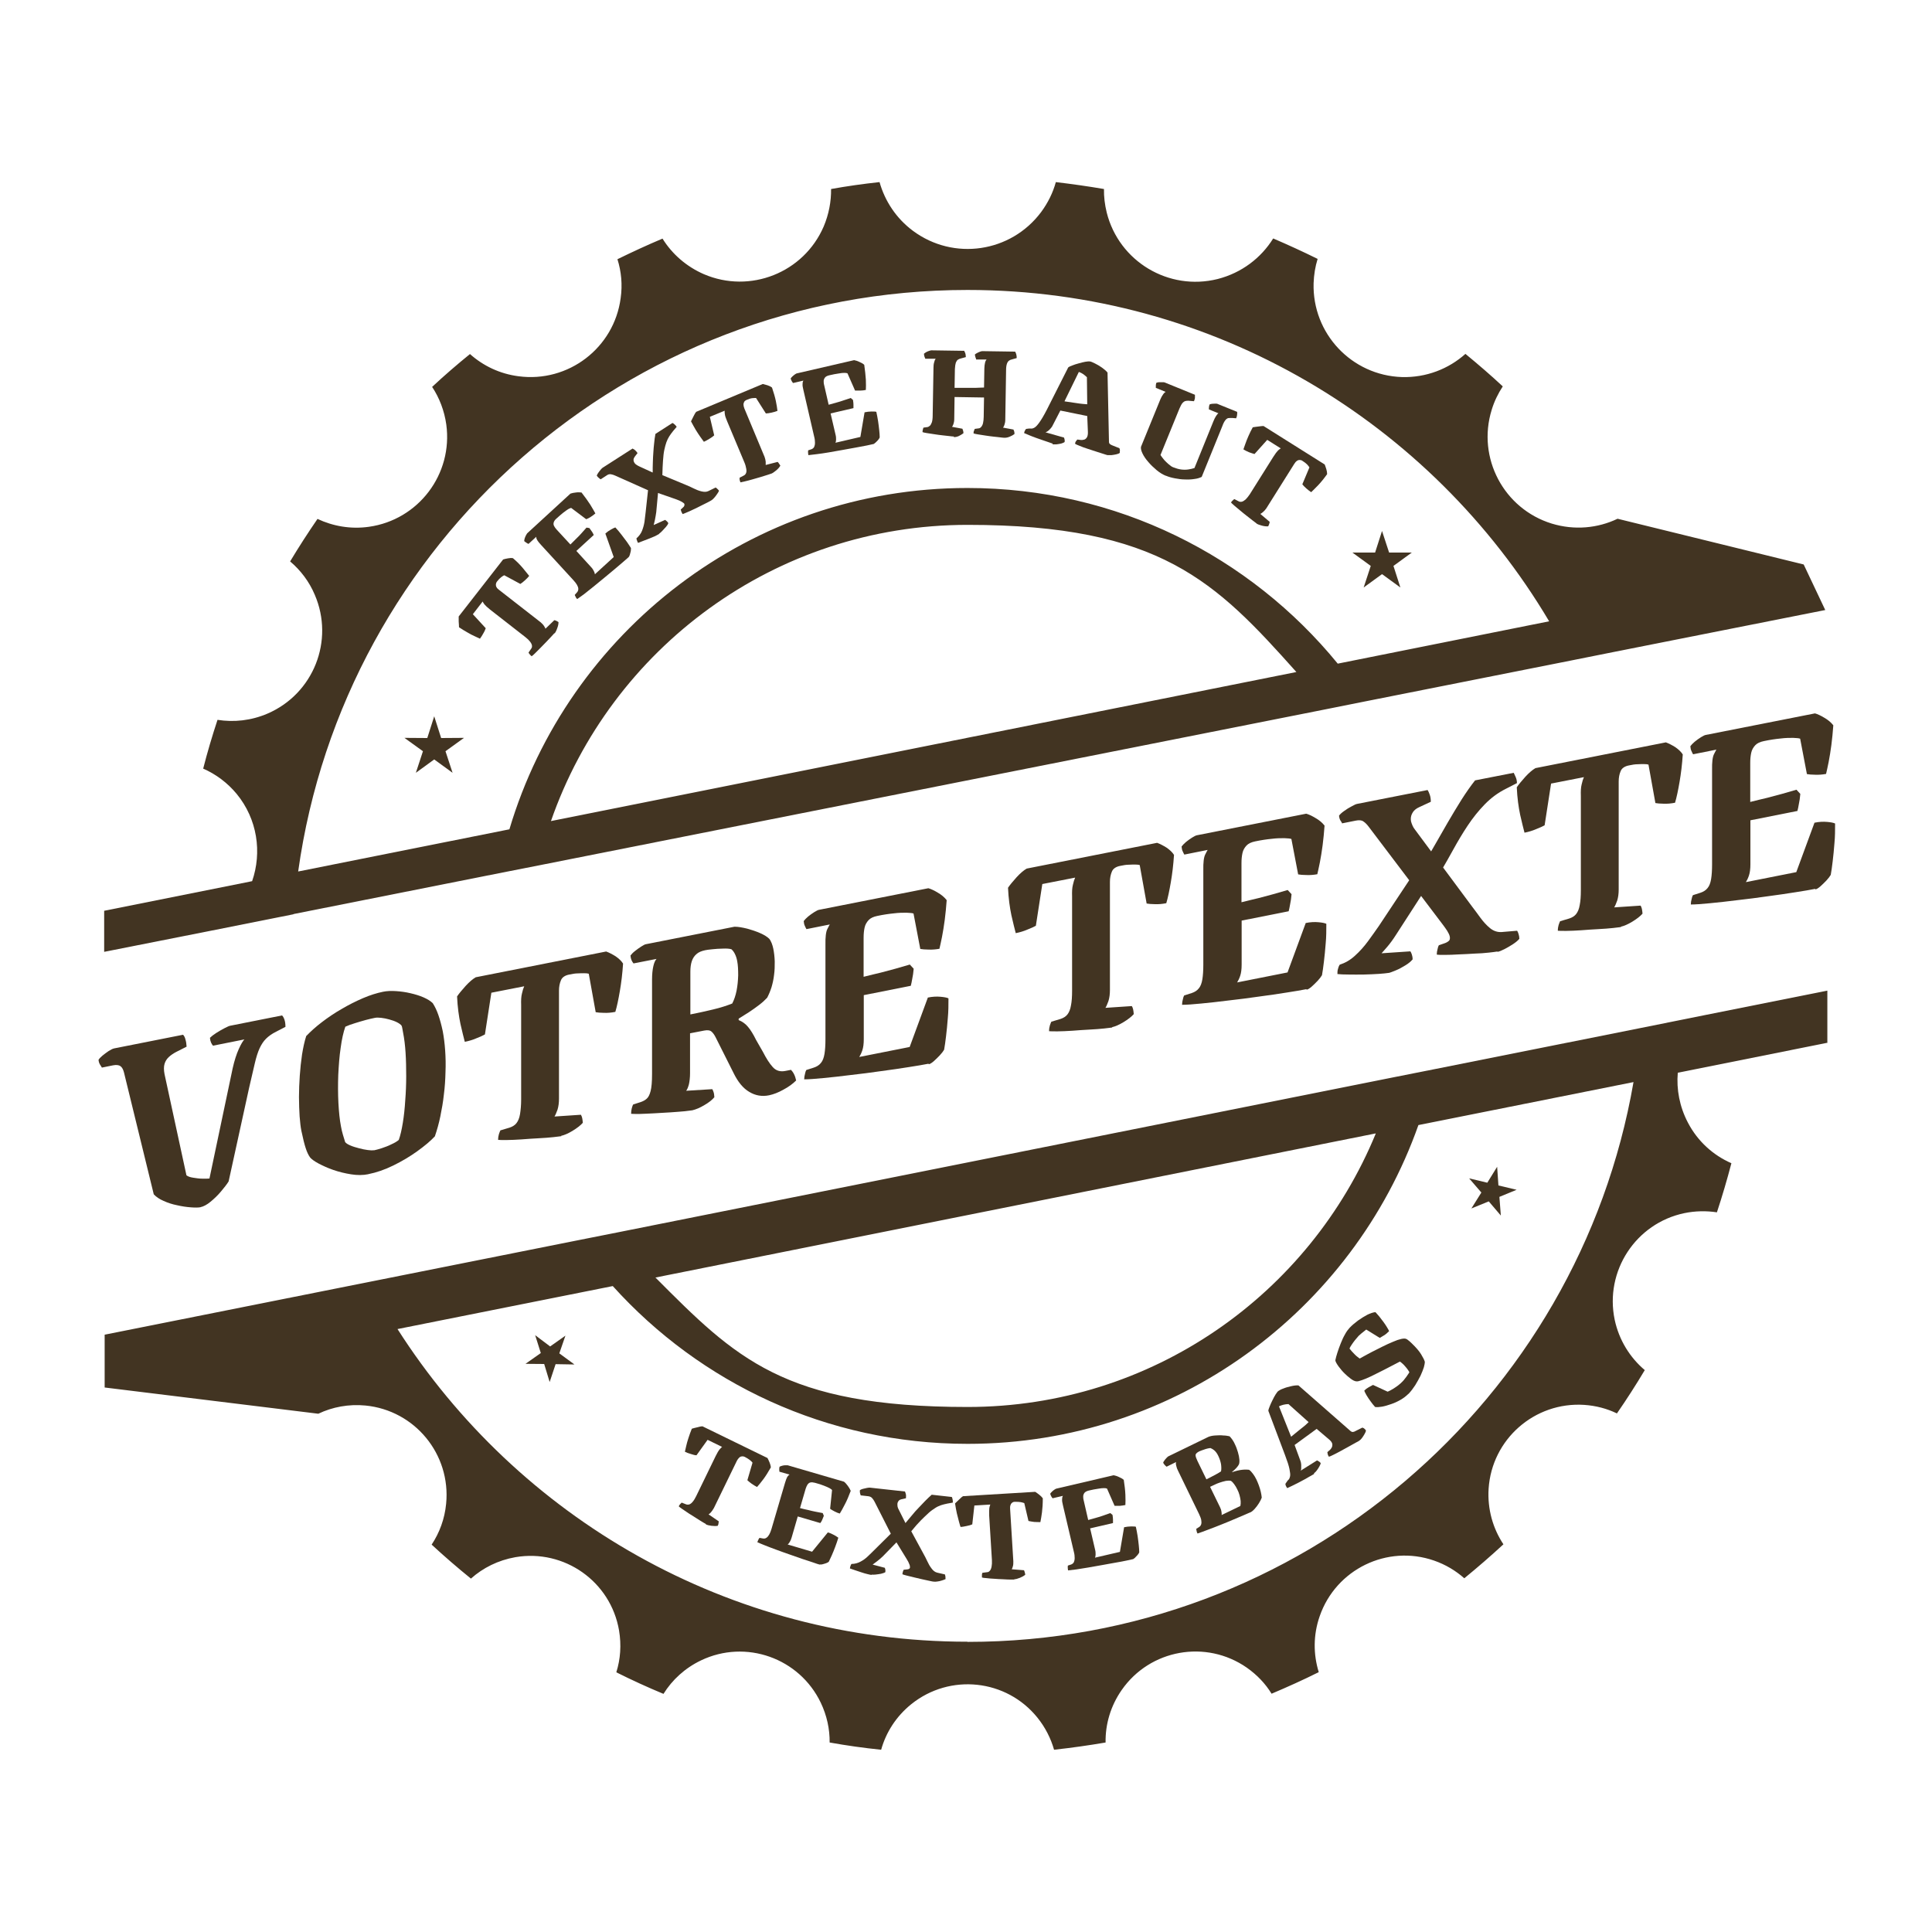
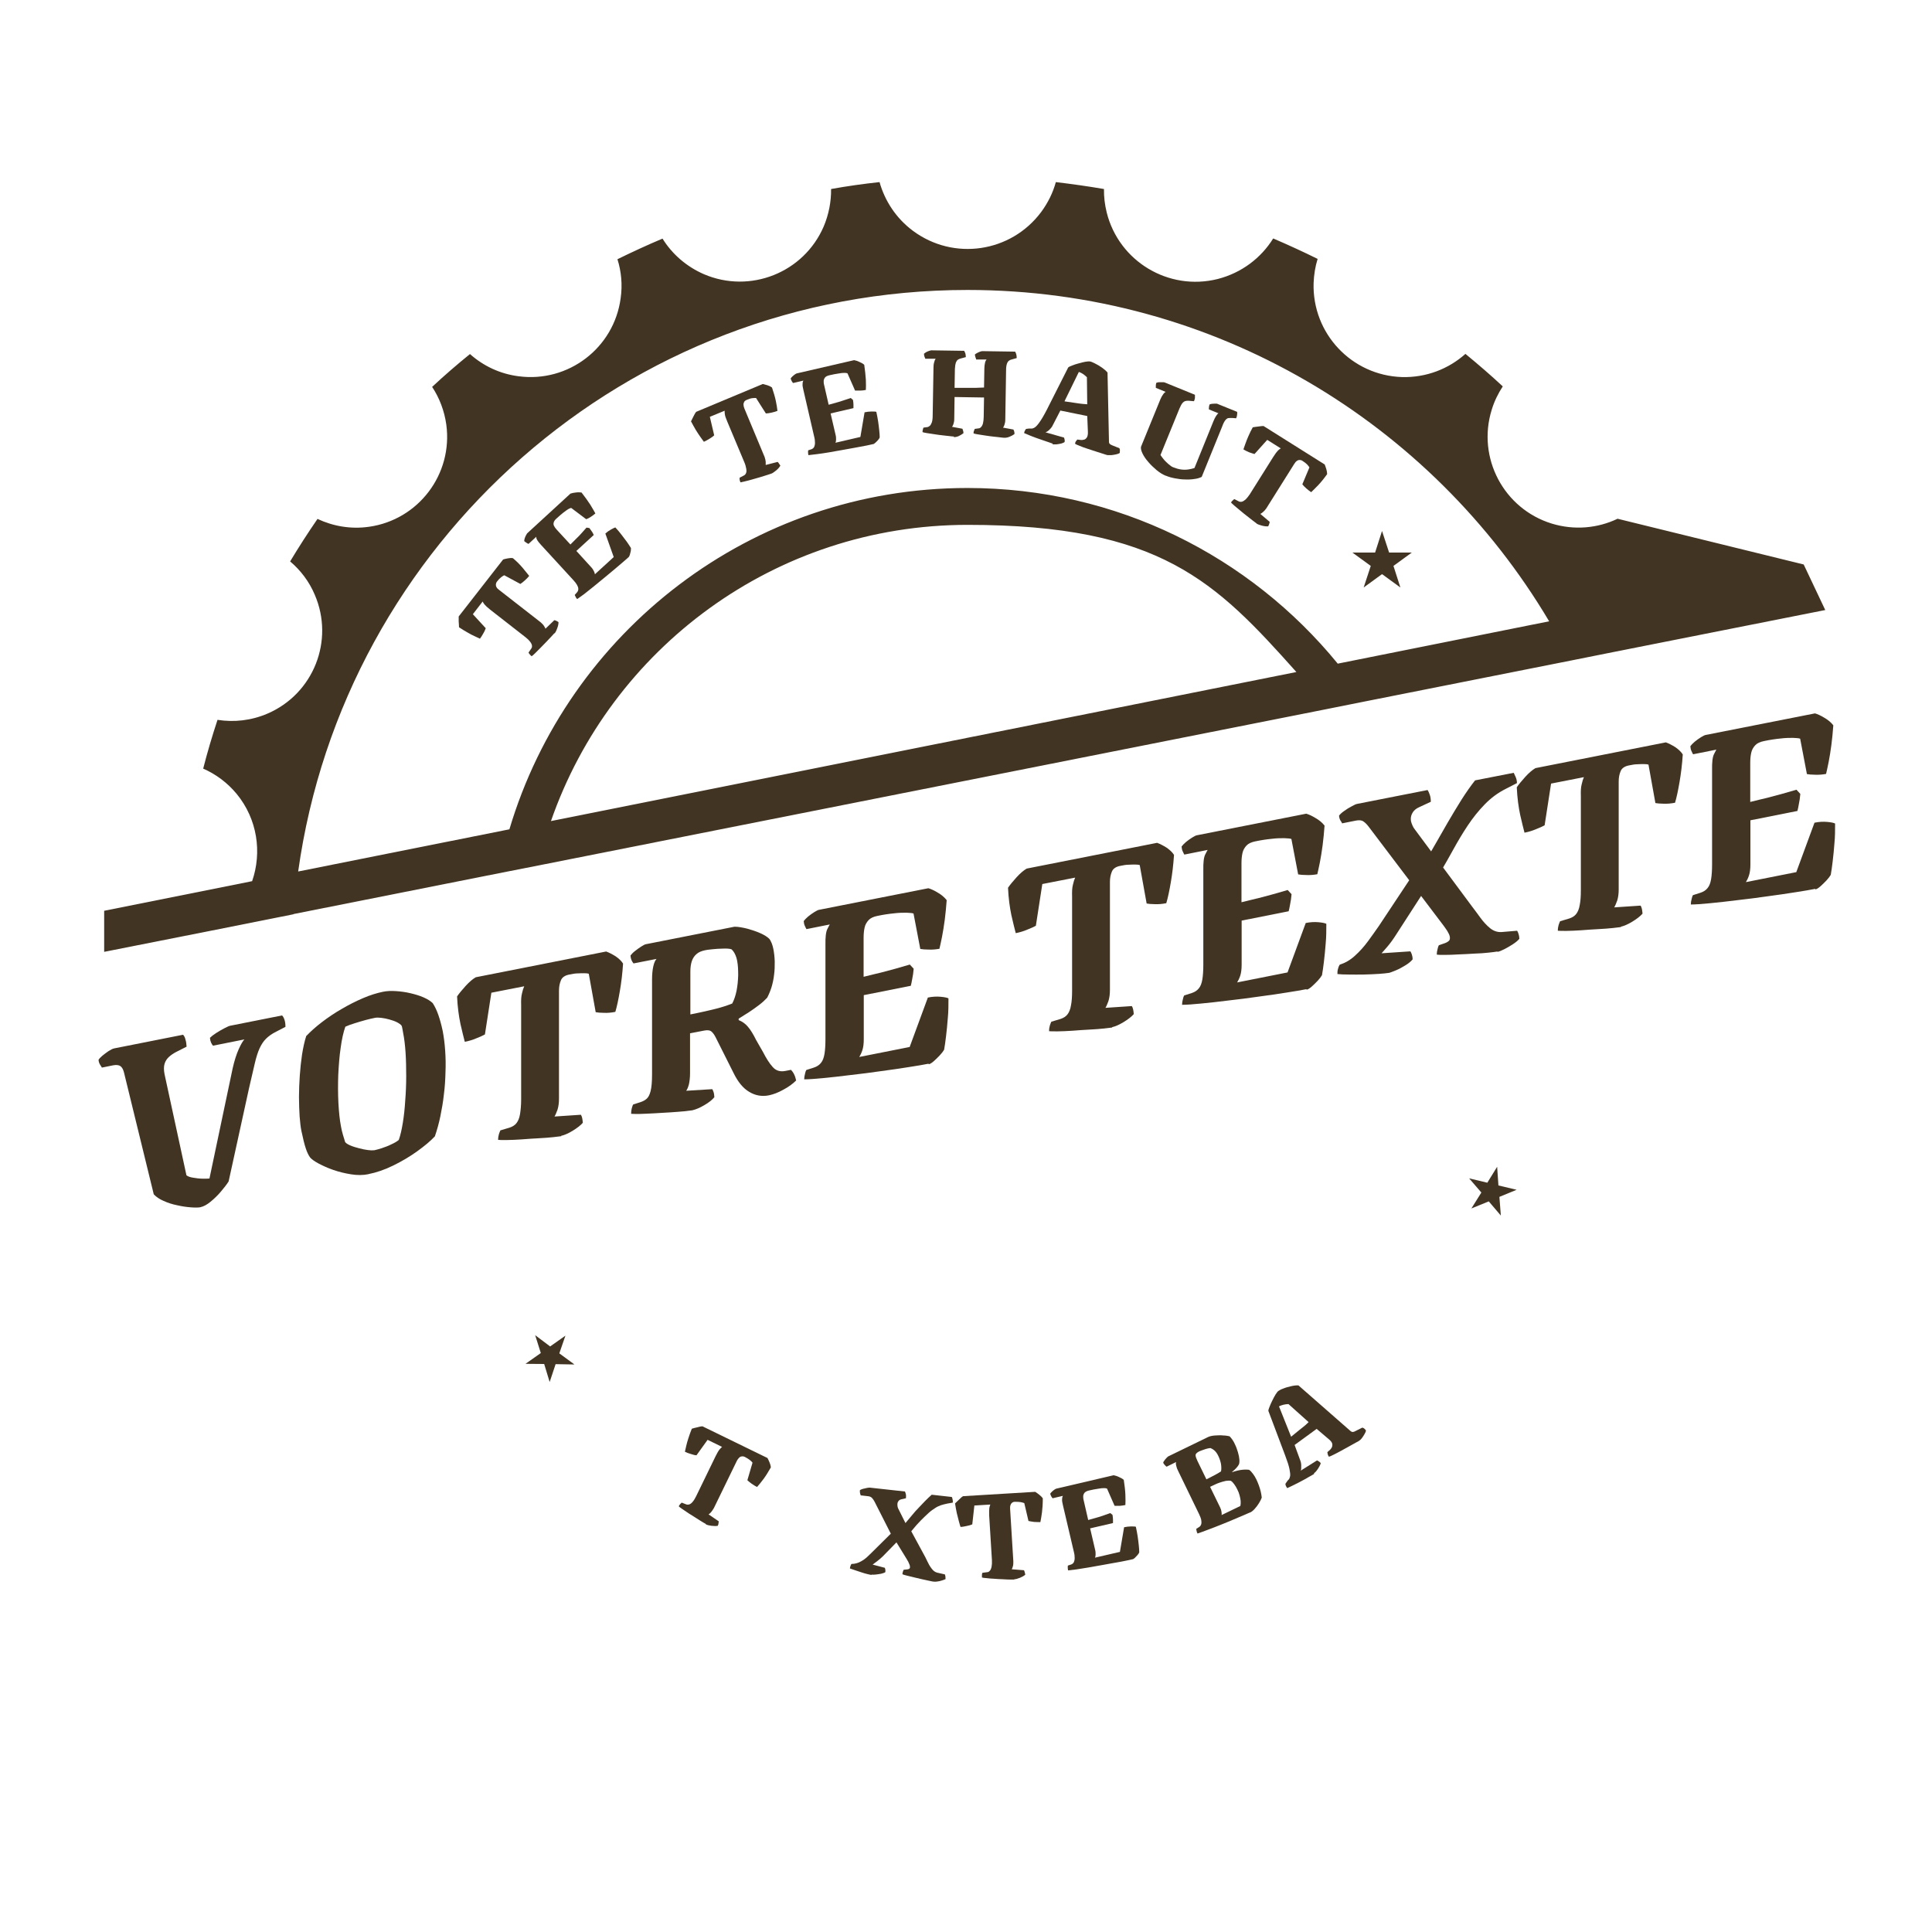
<svg xmlns="http://www.w3.org/2000/svg" viewBox="0 0 1200 1200" version="1.1">
  <defs>
    <style>
      .color {
        fill: #423422;
      }
    </style>
  </defs>
  <g class="color">
    <g id="Calque_1">
      <g>
-         <path d="M1135,648v-32.7l-75.1,15-40.8,8.2-128.2,25.6-24.7,4.9-483.3,96.6-24.7,4.9-128.3,25.6-30.1,6-134.8,26.9v32.8l132.7,16.3s0,0,0,0c8.8-4.2,18.9-6.1,29.3-5.1,30.7,3,53.1,30.3,50.1,61-.9,9.4-4.1,18-9,25.4,7.9,7.3,16,14.3,24.4,21.1,7.5-6.7,16.9-11.4,27.6-13.3,30.4-5.2,59.2,15.1,64.4,45.5,1.5,9,.9,17.8-1.7,26,9.6,4.8,19.4,9.3,29.3,13.4,5.4-8.7,13.3-16,23.3-20.8,27.8-13.3,61.1-1.5,74.4,26.3,3.8,8,5.6,16.4,5.5,24.7,10.6,1.9,21.2,3.4,32,4.5,3-10.8,9.3-20.7,18.7-28.3,24-19.3,59.1-15.6,78.4,8.4,4.9,6.1,8.3,12.9,10.3,19.9,10.8-1.2,21.5-2.7,32-4.5-.2-11.3,3.1-22.7,10-32.6,17.6-25.3,52.4-31.5,77.7-13.9,6.4,4.5,11.6,10,15.4,16.2,9.9-4.2,19.7-8.6,29.3-13.4-3.4-11-3.5-23.1.6-34.8,10.1-29.1,41.9-44.6,71-34.5,7.2,2.5,13.5,6.3,18.8,11,8.3-6.8,16.4-13.8,24.3-21.1-6.5-9.8-10-21.8-9.2-34.5,2-30.8,28.6-54.1,59.4-52.1,7.3.5,14.1,2.3,20.3,5.3,6.1-8.8,11.8-17.7,17.3-26.9-9.2-7.8-16-18.6-18.7-31.3-6.3-30.2,13.1-59.9,43.3-66.2,6.8-1.4,13.7-1.5,20.2-.5,3.3-10,6.3-20.2,9-30.5-11.2-4.9-20.9-13.5-27-25.2-5.2-9.9-7.2-20.7-6.3-31l92.8-18.6ZM854.5,704.1c-41,99.7-139,169.8-253.5,169.8s-144.3-30.7-193.9-80.4l447.3-89.5ZM601,1019.7c-148.8,0-279.5-77.4-354.1-194.2l133.7-26.7c54.3,60.2,132.9,98,220.4,98,129.3,0,239.2-82.7,280-198l133.6-26.7c-34.2,197.5-206.4,347.7-413.6,347.7Z" />
        <path d="M182.5,567.7l127.3-25.3,24.4-4.8,489.5-97.1,24.5-4.9,127.4-25.3,27.5-5.5,130.6-25.9-13.4-28.3-115.6-28.4h0s0,0,0,0c-12.3,5.9-26.8,7.3-40.9,3-29.8-9.2-46.5-40.8-37.3-70.6,1.6-5.3,4-10.2,6.9-14.6-7.5-7-15.3-13.7-23.2-20.2-10.4,9.3-24.3,14.8-39.4,14.4-31.3-1-55.8-27.1-54.9-58.3.2-5.3,1-10.3,2.5-15.1-9.1-4.5-18.3-8.7-27.6-12.7-7.5,12.1-19.6,21.4-34.5,25.2-30.4,7.6-61.3-10.9-68.9-41.3-1.2-4.9-1.8-9.8-1.7-14.6-9.9-1.7-19.9-3.1-29.9-4.3h0c-1.8,6.6-4.9,12.9-9.2,18.7-18.8,25.1-54.3,30.3-79.5,11.6-10.5-7.8-17.5-18.6-20.8-30.3-10.1,1.1-20.2,2.5-30.1,4.3.1,7.8-1.4,15.7-4.6,23.3-12.4,28.7-45.7,41.9-74.4,29.6-11-4.8-19.8-12.6-25.7-22.1-9.5,4-18.8,8.3-28,12.8,2.4,7.6,3.2,15.8,2,24.2-4.1,30.9-32.5,52.6-63.4,48.5-11.7-1.5-22-6.5-30.2-13.8-8,6.5-15.9,13.3-23.5,20.4,4.5,6.8,7.6,14.8,8.8,23.4,4.2,30.8-17.3,59.2-48.1,63.5-11.3,1.6-22.3-.4-31.9-4.9-5.9,8.6-11.6,17.4-17,26.4,6.4,5.4,11.8,12.4,15.3,20.7,12.3,28.5-.8,61.5-29.3,73.8-10.2,4.4-20.9,5.5-31.1,3.9-3.3,10-6.3,20.1-8.9,30.3,7.8,3.4,15,8.7,20.8,15.7,12.9,15.7,15.8,36.3,9.6,54.2l-91.9,18.4v25.5l65.2-12.9,52.2-10.4ZM342.2,510c37.2-107.1,139-184,258.8-184s154.1,35.3,204.2,91.4l-463.1,92.6ZM601,180.1c153.7,0,288.1,82.6,361.2,205.8l-131.3,26.3c-54.4-66.6-137.2-109.1-230-109.1h0c-134.5,0-248,89.4-284.5,212l-131.2,26.2c28.5-204.1,203.8-361.2,415.7-361.2Z" />
-         <polygon points="274 458.4 269.7 444.9 265.4 458.4 251.2 458.3 262.7 466.6 258.3 480 269.7 471.7 281.1 480 276.7 466.6 288.2 458.3 274 458.4" />
        <polygon points="847 364.9 858.4 356.6 869.8 364.9 865.5 351.5 876.9 343.2 862.8 343.2 858.4 329.8 854.1 343.2 840 343.2 851.4 351.5 847 364.9" />
        <polygon points="913.9 750.6 924.7 746.2 932.2 755 931.3 743.4 942 739 930.7 736.3 929.9 724.7 923.8 734.6 912.5 731.9 920.1 740.7 913.9 750.6" />
        <polygon points="351.2 829.6 341.7 836.3 332.4 829.3 335.9 840.4 326.4 847.1 338 847.2 341.4 858.4 345.1 847.3 356.8 847.5 347.4 840.6 351.2 829.6" />
      </g>
      <g>
        <path d="M124.7,749.8c-1.5.3-3.6.3-6.2.1-2.7-.2-5.5-.6-8.5-1.3-3-.6-5.8-1.5-8.4-2.7-2.6-1.1-4.6-2.5-6.1-4.1l-18.5-75.7c-.5-1.9-1.2-3.2-2.2-3.9-1-.7-2.5-.9-4.6-.5l-6.9,1.4c-.3-.5-.7-1.1-1.2-1.9-.5-.8-.8-1.8-.9-2.9.4-.7,1.2-1.6,2.4-2.6,1.2-1,2.6-2,3.9-2.9,1.4-.9,2.5-1.4,3.3-1.6l42.9-8.5c.7.7,1.2,1.7,1.5,3,.4,1.3.6,2.7.7,4.4l-6.5,3.3c-1.7.9-3.2,1.9-4.5,3.1-1.3,1.2-2.2,2.6-2.7,4.3-.5,1.7-.5,3.8,0,6.4l13.6,62.8c.9.7,2.2,1.2,4.2,1.5,1.9.3,3.9.6,5.9.6,2,0,3.4,0,4.2-.1l14.4-68.4c1.1-4.9,2.4-8.9,3.8-12,1.4-3.1,2.6-5.1,3.5-6l-19.5,3.9c-.4-.4-.8-1.1-1.2-1.9-.4-.9-.6-1.8-.7-3,.9-.9,2.2-1.9,3.9-3,1.7-1.1,3.5-2.1,5.2-3,1.7-.9,2.9-1.4,3.5-1.5l32.2-6.4c.6.6,1.1,1.5,1.5,2.7.4,1.2.6,2.7.6,4.4l-5.8,3c-2.6,1.3-4.7,2.8-6.3,4.4-1.6,1.6-2.9,3.6-4,6-1.1,2.4-2.1,5.6-3,9.5-.9,3.9-2.1,8.9-3.5,15.1l-12.7,58c-1.1,1.8-2.7,3.8-4.7,6.2-2,2.4-4.2,4.5-6.5,6.4-2.3,1.9-4.4,3-6.3,3.4Z" />
        <path d="M228.9,729.3c-3.4.7-7,.7-10.8.1s-7.5-1.5-11-2.7c-3.5-1.2-6.5-2.6-9.2-4-2.6-1.4-4.4-2.7-5.3-3.8-1-1.4-1.9-3.2-2.7-5.7-.8-2.4-1.7-6-2.7-10.8-.5-2.4-.8-5.4-1.1-9-.2-3.6-.4-7.6-.4-12,0-4.4.2-8.8.5-13.3.3-4.5.8-8.9,1.4-13.1.7-4.3,1.5-8.1,2.6-11.5,2.7-2.8,5.9-5.7,9.7-8.6,3.8-2.9,7.9-5.7,12.3-8.2,4.4-2.6,8.8-4.8,13.2-6.7,4.4-1.9,8.6-3.2,12.5-4,2.4-.5,5.1-.6,8.1-.4s6,.6,8.9,1.3c3,.7,5.7,1.5,8.2,2.6,2.5,1.1,4.4,2.3,5.7,3.6,1.3,2,2.5,4.5,3.5,7.4,1,2.9,1.9,6.2,2.7,10,.7,3.7,1.2,7.7,1.5,12,.3,4.3.4,8.8.2,13.4-.1,4.6-.4,9.3-1,13.9-.5,4.7-1.3,9.2-2.2,13.6-.9,4.4-2.1,8.6-3.4,12.4-2.7,2.9-6.4,6-11,9.3-4.6,3.3-9.5,6.2-14.8,8.8-5.3,2.6-10.5,4.4-15.6,5.4ZM232.2,714.5c1.2-.2,2.8-.7,4.8-1.3,2-.7,4.1-1.4,6-2.4,2-.9,3.6-1.8,4.7-2.8,1-2.8,1.8-6.3,2.5-10.6.7-4.3,1.2-8.9,1.5-13.9.4-5,.6-10,.6-15.1,0-5.1-.1-10-.4-14.6-.3-4.6-.8-8.7-1.5-12.2-.2-1.1-.4-2-.5-2.8-.1-.7-.3-1.4-.5-1.8-.6-.7-1.5-1.4-2.9-2.1-1.4-.7-2.9-1.2-4.7-1.7-1.7-.5-3.4-.8-5-1-1.6-.2-2.9-.2-3.9,0-1.5.3-3.4.7-5.6,1.3-2.3.6-4.5,1.3-6.8,2-2.3.7-4.3,1.4-6,2.2-1.2,3.4-2.2,7.8-2.9,13.1-.8,5.3-1.2,11-1.5,16.9-.2,6-.2,11.8.1,17.4.3,5.6.8,10.5,1.6,14.6.3,1.7.7,3.4,1.2,5.1.5,1.7,1,3.2,1.4,4.6.6.7,1.6,1.4,3.3,2.1,1.6.7,3.4,1.2,5.3,1.7,1.9.5,3.7.9,5.4,1.1,1.7.2,2.9.3,3.6.1Z" />
        <path d="M348.7,705.7c-.7.1-2.4.3-5,.6-2.6.3-5.7.5-9.2.7-3.5.2-7,.4-10.5.7-3.5.2-6.6.4-9.3.4-2.7,0-4.4,0-5.3-.1,0-1.5.2-2.6.5-3.6.3-.9.6-1.7.9-2.3l5.7-1.7c1.8-.6,3.3-1.5,4.3-2.8,1-1.3,1.8-3.1,2.2-5.6s.7-5.5.7-9.2v-58.5c-.1-2.9,0-5.3.5-7.2.4-1.9.9-3.4,1.4-4.5l-20.4,4-4,25.9c-1.2.7-3,1.5-5.3,2.4-2.3,1-4.7,1.7-7.2,2.2-.7-2.6-1.6-6.3-2.7-11.1-1-4.8-1.8-10.4-2.1-17.1,1.2-1.8,3-3.9,5.3-6.5,2.3-2.5,4.4-4.3,6.3-5.4l81-16c1.9.7,3.8,1.7,5.9,3,2,1.4,3.6,2.9,4.6,4.5-.4,6.2-1.1,11.9-2,17.1-.9,5.2-1.8,9.6-2.8,12.9-2.5.5-4.8.7-7.1.6-2.2,0-3.9-.2-5.1-.4l-4.3-23.9c-.7-.2-1.6-.3-2.8-.3-1.2,0-2.6,0-4.1.1-1.5,0-3.2.3-5.1.7-2.8.5-4.6,1.8-5.3,3.6-.8,1.9-1.2,4-1.2,6.4v67.1c0,2.6-.3,4.8-.9,6.8-.7,1.9-1.3,3.4-1.9,4.3l16.4-1.1c.3.5.6,1.1.8,2,.2.9.3,1.9.4,3-1.4,1.6-3.6,3.3-6.4,5-2.8,1.7-5.2,2.7-7.1,3.1Z" />
        <path d="M430.2,689.6c-.7.1-2.3.3-4.8.6-2.5.2-5.5.5-8.9.7s-6.8.4-10.2.6c-3.4.2-6.4.3-9.1.4-2.6,0-4.4,0-5.2-.1,0-1.1.1-2.3.4-3.4.3-1.1.6-2,.9-2.4l4.7-1.5c1.4-.5,2.6-1.1,3.6-2,1.1-.9,1.9-2.5,2.5-4.8.6-2.3.9-5.9.9-10.6v-58.7c0-3.3.3-6.1.8-8.3.5-2.2,1.2-3.7,2-4.5l-14.3,2.8c-.4-.4-.8-1.1-1.2-1.9-.4-.9-.6-1.8-.7-3,.6-.8,1.5-1.8,2.8-2.8,1.3-1,2.6-2,3.9-2.8,1.3-.8,2.2-1.3,2.7-1.4l55.2-10.9c2.4,0,5,.5,7.9,1.2,2.9.8,5.6,1.7,8.1,2.8,2.5,1.1,4.4,2.3,5.6,3.5.6.7,1,1.6,1.5,2.7.4,1.1.8,2.3,1,3.4.5,2.5.8,5.1.9,7.9,0,2.8,0,5.5-.4,8.3-.3,2.8-.9,5.4-1.6,7.8-.8,2.5-1.7,4.6-2.7,6.5-1.3,1.4-2.9,2.9-5,4.5-2.1,1.6-4.2,3.1-6.5,4.6-2.3,1.5-4.4,2.8-6.2,3.9v.9c2.3.9,4.2,2.3,5.8,4.2,1.6,1.9,3.3,4.6,5,8.1l4.3,7.5c2,3.9,4,7.1,6,9.3,2,2.3,4.6,3.1,7.8,2.5l3.6-.7c.6.6,1.3,1.5,1.9,2.7.6,1.2,1,2.5,1.3,3.9-2.1,2.1-4.7,4-7.9,5.7-3.2,1.8-6.1,2.9-8.9,3.5-4.4.9-8.5.2-12.3-2.1-3.8-2.2-7.1-6.2-9.9-12l-11-21.9c-.7-1.4-1.5-2.6-2.5-3.5-1-.9-2.5-1.1-4.6-.7l-8.8,1.7v24.7c0,2.9-.3,5.2-.7,7-.5,1.8-1,3.1-1.7,4l16.2-1c.3.5.6,1.1.8,1.8.3.8.4,1.8.5,3.2-1.3,1.6-3.4,3.3-6.2,4.9-2.8,1.7-5.3,2.7-7.4,3.2ZM428.7,630.1c4.8-.9,9.5-2,14.2-3.1,4.7-1.1,8.6-2.4,11.9-3.7,1.2-2.3,2.1-5,2.7-8,.6-3.1.9-6.2,1-9.5,0-3.3-.1-6.2-.6-8.8-.3-1.7-.8-3.2-1.4-4.4-.6-1.3-1.4-2.3-2.2-3-1.3-.4-3.1-.5-5.3-.4-2.3,0-4.4.2-6.5.4-2.1.2-3.6.4-4.5.6-2.3.5-4.1,1.2-5.4,2.4-1.3,1.1-2.3,2.6-2.9,4.4-.6,1.8-.9,3.9-.9,6.5v26.8Z" />
        <path d="M576.7,660.7c-3,.6-7.1,1.3-12.3,2.1-5.2.8-10.9,1.7-17.2,2.5-6.2.9-12.4,1.7-18.7,2.4-6.2.8-11.9,1.4-17,1.9-5.1.5-9.1.8-12,.8,0-1.2.2-2.3.5-3.4.2-1.1.5-1.9.8-2.4l4.7-1.5c1.8-.6,3.3-1.5,4.4-2.9,1.1-1.3,1.8-3.2,2.2-5.6.4-2.4.6-5.5.6-9.2v-58.5c-.1-4.8.3-8.2,1.2-9.9.9-1.8,1.4-2.7,1.5-2.8l-14.5,2.9c-.3-.6-.7-1.2-1-2-.4-.8-.6-1.7-.7-3,.6-.8,1.5-1.8,2.7-2.8,1.2-1,2.5-1.9,3.9-2.8,1.3-.8,2.3-1.3,2.9-1.4l67.9-13.4c1.5.4,3.5,1.3,5.8,2.7,2.3,1.3,4.2,2.9,5.6,4.7-.3,4.2-.7,8.3-1.2,12.2-.5,3.9-1.1,7.4-1.7,10.6-.6,3.1-1.2,5.6-1.6,7.4-2.2.4-4.4.6-6.7.5-2.3,0-4-.2-5.2-.4l-4.2-22c-.8-.3-2.2-.4-4.4-.5-2.1,0-4.7,0-7.8.4-3.1.3-6.5.8-10.3,1.6-2.4.5-4.2,1.3-5.4,2.6-1.2,1.3-2.1,2.8-2.5,4.7-.4,1.8-.6,3.9-.6,6.2v24.3c4.1-1,7.6-1.9,10.7-2.6,3.1-.8,6.1-1.6,9-2.4,2.9-.8,5.9-1.7,9-2.6l2.4,2.6c-.2,2.4-.5,4.5-.9,6.3-.3,1.8-.6,3.2-.9,4.3l-29.2,5.8v27.3c0,2.9-.3,5.2-.9,7-.6,1.8-1.3,3.1-1.9,4.1l31.3-6.2,11.3-30.7c2.9-.6,5.5-.7,7.8-.5,2.3.2,4,.5,5,1,0,4,0,8.1-.4,12.2-.3,4.1-.7,7.9-1.1,11.3-.4,3.4-.8,6.2-1.2,8.4-.5.9-1.4,2.1-2.7,3.5-1.3,1.4-2.6,2.6-3.8,3.7-1.3,1.1-2.3,1.7-3,1.8Z" />
        <path d="M690.9,638.2c-.7.1-2.4.3-5,.6-2.6.3-5.7.5-9.2.7-3.5.2-7,.4-10.5.7-3.5.2-6.6.4-9.3.4-2.7,0-4.4,0-5.3-.1,0-1.5.2-2.6.5-3.6.3-.9.6-1.7.9-2.3l5.7-1.7c1.8-.6,3.3-1.5,4.3-2.8,1-1.3,1.8-3.1,2.2-5.6.5-2.4.7-5.5.7-9.2v-58.5c-.1-2.9,0-5.3.5-7.2.4-1.9.9-3.4,1.4-4.5l-20.4,4-4,25.9c-1.2.7-3,1.5-5.3,2.4-2.3,1-4.7,1.7-7.2,2.2-.7-2.6-1.6-6.3-2.7-11.1-1-4.8-1.8-10.4-2.1-17.1,1.2-1.8,3-3.9,5.3-6.5,2.3-2.5,4.4-4.3,6.3-5.4l81-16c1.9.7,3.8,1.7,5.9,3,2,1.4,3.6,2.9,4.6,4.5-.4,6.2-1.1,11.9-2,17.1-.9,5.2-1.8,9.6-2.8,12.9-2.5.5-4.8.7-7.1.6-2.2,0-3.9-.2-5.1-.4l-4.3-23.9c-.7-.2-1.6-.3-2.8-.3-1.2,0-2.6,0-4.1.1-1.5,0-3.2.3-5.1.7-2.8.5-4.6,1.8-5.3,3.6-.8,1.9-1.2,4-1.2,6.4v67.1c0,2.6-.3,4.8-.9,6.8-.7,1.9-1.3,3.4-1.9,4.3l16.4-1.1c.3.5.6,1.1.8,2,.2.9.3,1.9.4,3-1.4,1.6-3.6,3.3-6.4,5-2.8,1.7-5.2,2.7-7.1,3.1Z" />
        <path d="M811.4,614.4c-3,.6-7.1,1.3-12.3,2.1-5.2.8-10.9,1.7-17.2,2.5-6.2.9-12.4,1.7-18.7,2.4-6.2.8-11.9,1.4-17,1.9-5.1.5-9.1.8-12,.8,0-1.2.2-2.3.5-3.4.2-1.1.5-1.9.8-2.4l4.7-1.5c1.8-.6,3.3-1.5,4.4-2.9,1.1-1.3,1.8-3.2,2.2-5.6.4-2.4.6-5.5.6-9.2v-58.5c-.1-4.8.3-8.2,1.2-9.9.9-1.8,1.4-2.7,1.5-2.8l-14.5,2.9c-.3-.6-.7-1.2-1-2-.4-.8-.6-1.7-.7-3,.6-.8,1.5-1.8,2.7-2.8,1.2-1,2.5-1.9,3.9-2.8,1.3-.8,2.3-1.3,2.9-1.4l67.9-13.4c1.5.4,3.5,1.3,5.8,2.7,2.3,1.3,4.2,2.9,5.6,4.7-.3,4.2-.7,8.3-1.2,12.2-.5,3.9-1.1,7.4-1.7,10.6-.6,3.1-1.2,5.6-1.6,7.4-2.2.4-4.4.6-6.7.5-2.3,0-4-.2-5.2-.4l-4.2-22c-.8-.3-2.2-.4-4.4-.5-2.1,0-4.7,0-7.8.4-3.1.3-6.5.8-10.3,1.6-2.4.5-4.2,1.3-5.4,2.6-1.2,1.3-2.1,2.8-2.5,4.7-.4,1.8-.6,3.9-.6,6.2v24.3c4.1-1,7.6-1.9,10.7-2.6,3.1-.8,6.1-1.6,9-2.4,2.9-.8,5.9-1.7,9-2.6l2.4,2.6c-.2,2.4-.5,4.5-.9,6.3-.3,1.8-.6,3.2-.9,4.3l-29.2,5.8v27.3c0,2.9-.3,5.2-.9,7-.6,1.8-1.3,3.1-1.9,4.1l31.3-6.2,11.3-30.7c2.9-.6,5.5-.7,7.8-.5,2.3.2,4,.5,5,1,0,4,0,8.1-.4,12.2-.3,4.1-.7,7.9-1.1,11.3-.4,3.4-.8,6.2-1.2,8.4-.5.9-1.4,2.1-2.7,3.5-1.3,1.4-2.6,2.6-3.8,3.7-1.3,1.1-2.3,1.7-3,1.8Z" />
        <path d="M862.4,604.3c-1.2.2-3.2.4-6,.6-2.8.2-5.9.3-9.2.4-3.3,0-6.5.1-9.5,0-3,0-5.3-.1-7-.3,0-1.1,0-2.1.3-3,.2-.9.5-1.8,1.1-2.8,3.4-1.1,6.6-2.9,9.5-5.6,2.9-2.6,5.6-5.6,8.1-9,2.4-3.3,4.7-6.5,6.7-9.4l20.9-31.5,8.4,8.1-18.6,28.8c-1.9,3-3.7,5.4-5.3,7.3-1.6,1.9-2.9,3.3-3.7,4.2l17.9-1.2c.3.4.6,1,.9,1.9.3.9.5,1.9.5,3.1-1,1.2-2.5,2.5-4.5,3.7-2,1.2-3.9,2.3-5.9,3.1-2,.8-3.4,1.4-4.4,1.6ZM930,591c-1,.2-2.8.4-5.4.7-2.6.3-5.5.5-8.8.6-3.3.2-6.5.4-9.8.5-3.3.2-6.1.3-8.6.3-2.5,0-4.1,0-5-.2,0-1.2.2-2.3.5-3.4.2-1.1.5-1.9.8-2.4l3.5-1.2c1.2-.4,2-.9,2.7-1.5.6-.5.8-1.4.6-2.6-.2-1.1-.8-2.3-1.6-3.6-.9-1.3-1.7-2.6-2.6-3.7l-46.1-60.9c-1.1-1.5-2.3-2.7-3.4-3.4-1.1-.8-2.7-.9-4.7-.5l-8.5,1.7c-.2-.5-.5-1.1-1-1.7-.4-.7-.8-1.7-.9-3.1.6-.8,1.6-1.8,3.2-2.9,1.5-1.1,3.1-2.1,4.7-2.9,1.6-.9,2.7-1.4,3.4-1.5l43.7-8.6c.4.6.9,1.6,1.3,2.8.5,1.3.7,2.8.7,4.5l-7.1,3.3c-2.1.9-3.6,2.2-4.4,3.8-.9,1.6-1.1,3.3-.8,5,.2.8.5,1.7.9,2.6.4.9.9,1.8,1.5,2.5l35.7,48.1c1.4,1.8,3,4,4.9,6.6,1.9,2.6,3.9,4.8,6.1,6.6,2.2,1.8,4.7,2.6,7.3,2.4l9.5-.8c.3.4.6,1,.9,2,.3,1,.5,2,.5,3-.8,1-2.1,2.1-3.9,3.3-1.8,1.2-3.6,2.2-5.3,3.1-1.8.9-3.2,1.5-4.3,1.7ZM895.2,541l-8.7-8.2c1.3-2.1,3.1-5.1,5.3-9,2.2-3.9,4.7-8.2,7.4-12.9,2.7-4.7,5.6-9.4,8.5-14.1,3-4.7,5.8-8.7,8.5-12.1l24-4.7c.3.7.7,1.5,1.2,2.6.5,1.1.8,2.4.8,3.8l-7,3.6c-4.8,2.4-9.1,5.6-13,9.6-3.9,4-7.4,8.4-10.6,13.2-3.2,4.8-6.1,9.7-8.8,14.6-2.7,4.9-5.3,9.5-7.8,13.7Z" />
        <path d="M1006.9,575.8c-.7.1-2.4.3-5,.6-2.6.3-5.7.5-9.2.7-3.5.2-7,.4-10.5.7-3.5.2-6.6.4-9.3.4-2.7,0-4.4,0-5.3-.1,0-1.5.2-2.6.5-3.6.3-.9.6-1.7.9-2.3l5.7-1.7c1.8-.6,3.3-1.5,4.3-2.8,1-1.3,1.8-3.1,2.2-5.6.5-2.4.7-5.5.7-9.2v-58.5c-.1-2.9,0-5.3.5-7.2.4-1.9.9-3.4,1.4-4.5l-20.4,4-4,25.9c-1.2.7-3,1.5-5.3,2.4-2.3,1-4.7,1.7-7.2,2.2-.7-2.6-1.6-6.3-2.7-11.1-1-4.8-1.8-10.4-2.1-17.1,1.2-1.8,3-3.9,5.3-6.5,2.3-2.5,4.4-4.3,6.3-5.4l81-16c1.9.7,3.8,1.7,5.9,3,2,1.4,3.6,2.9,4.6,4.5-.4,6.2-1.1,11.9-2,17.1-.9,5.2-1.8,9.6-2.8,12.9-2.5.5-4.8.7-7.1.6-2.2,0-3.9-.2-5.1-.4l-4.3-23.9c-.7-.2-1.6-.3-2.8-.3-1.2,0-2.6,0-4.1.1-1.5,0-3.2.3-5.1.7-2.8.5-4.6,1.8-5.3,3.6-.8,1.9-1.2,4-1.2,6.4v67.1c0,2.6-.3,4.8-.9,6.8-.7,1.9-1.3,3.4-1.9,4.3l16.4-1.1c.3.5.6,1.1.8,2,.2.9.3,1.9.4,3-1.4,1.6-3.6,3.3-6.4,5-2.8,1.7-5.2,2.7-7.1,3.1Z" />
        <path d="M1127.4,552.1c-3,.6-7.1,1.3-12.3,2.1-5.2.8-10.9,1.7-17.2,2.5-6.2.9-12.4,1.7-18.7,2.4-6.2.8-11.9,1.4-17,1.9-5.1.5-9.1.8-12,.8,0-1.2.2-2.3.5-3.4.2-1.1.5-1.9.8-2.4l4.7-1.5c1.8-.6,3.3-1.5,4.4-2.9,1.1-1.3,1.8-3.2,2.2-5.6.4-2.4.6-5.5.6-9.2v-58.5c-.1-4.8.3-8.2,1.2-9.9.9-1.8,1.4-2.7,1.5-2.8l-14.5,2.9c-.3-.6-.7-1.2-1-2-.4-.8-.6-1.7-.7-3,.6-.8,1.5-1.8,2.7-2.8,1.2-1,2.5-1.9,3.9-2.8,1.3-.8,2.3-1.3,2.9-1.4l67.9-13.4c1.5.4,3.5,1.3,5.8,2.7,2.3,1.3,4.2,2.9,5.6,4.7-.3,4.2-.7,8.3-1.2,12.2-.5,3.9-1.1,7.4-1.7,10.6-.6,3.1-1.2,5.6-1.6,7.4-2.2.4-4.4.6-6.7.5-2.3,0-4-.2-5.2-.4l-4.2-22c-.8-.3-2.2-.4-4.4-.5-2.1,0-4.7,0-7.8.4-3.1.3-6.5.8-10.3,1.6-2.4.5-4.2,1.3-5.4,2.6-1.2,1.3-2.1,2.8-2.5,4.7-.4,1.8-.6,3.9-.6,6.2v24.3c4.1-1,7.6-1.9,10.7-2.6,3.1-.8,6.1-1.6,9-2.4,2.9-.8,5.9-1.7,9-2.6l2.4,2.6c-.2,2.4-.5,4.5-.9,6.3-.3,1.8-.6,3.2-.9,4.3l-29.2,5.8v27.3c0,2.9-.3,5.2-.9,7-.6,1.8-1.3,3.1-1.9,4.1l31.3-6.2,11.3-30.7c2.9-.6,5.5-.7,7.8-.5,2.3.2,4,.5,5,1,0,4,0,8.1-.4,12.2-.3,4.1-.7,7.9-1.1,11.3-.4,3.4-.8,6.2-1.2,8.4-.5.9-1.4,2.1-2.7,3.5-1.3,1.4-2.6,2.6-3.8,3.7-1.3,1.1-2.3,1.7-3,1.8Z" />
      </g>
      <g>
        <path d="M344.4,393.2c-.2.3-.8.9-1.7,1.9-.9,1-2,2.1-3.2,3.4-1.2,1.3-2.5,2.6-3.8,3.9-1.3,1.3-2.4,2.4-3.4,3.4-1,1-1.7,1.6-2.1,1.8-.4-.3-.8-.7-1.2-1.2-.4-.4-.6-.8-.7-1.1l1.7-2.5c.4-.5.5-1.2.4-1.9-.1-.7-.5-1.5-1.2-2.4-.7-.9-1.6-1.8-2.9-2.8l-21.8-17c-1.8-1.4-2.9-2.5-3.6-3.3-.6-.8-1-1.4-1.1-1.8l-6.1,7.9,8,8.7c-.3.8-.7,1.9-1.5,3.2-.7,1.3-1.4,2.4-2.1,3.3-.8-.4-1.9-.9-3.2-1.5-1.4-.6-2.9-1.4-4.6-2.4-1.7-1-3.5-2-5.2-3.2,0-1-.1-2.2-.2-3.6,0-1.4,0-2.4,0-3.1l27.6-35.4c.9-.3,1.9-.5,3-.7,1.1-.2,2.1-.3,3.1-.1,2.6,2.2,4.6,4.3,6.2,6.2,1.6,1.9,2.9,3.5,3.9,4.8-.7.9-1.6,1.8-2.7,2.8-1.1,1-2,1.7-2.8,2.2l-10-5.4c-.5.2-1.1.6-1.9,1.2-.8.6-1.7,1.5-2.6,2.7-.4.5-.6,1.1-.7,1.7,0,.6,0,1.2.4,1.8.3.6.9,1.2,1.6,1.7l25.8,20.1c.9.8,1.6,1.5,2.1,2.3.5.8.8,1.3.9,1.7l5.5-5.3c.2,0,.6.2,1,.3.5.2,1,.5,1.6.9,0,1-.2,2.3-.8,3.8-.5,1.5-1.1,2.6-1.6,3.3Z" />
        <path d="M390.4,346.1c-.6.5-1.7,1.5-3.2,2.8-1.5,1.3-3.3,2.8-5.4,4.6-2.1,1.7-4.2,3.5-6.5,5.4s-4.5,3.7-6.7,5.5c-2.2,1.8-4.2,3.3-5.9,4.7-1.8,1.3-3.2,2.3-4.2,3-.4-.4-.8-.9-1-1.5-.3-.5-.5-.9-.5-1.1l1.5-1.7c.5-.6.7-1.3.7-2,0-.8-.3-1.6-.8-2.5-.5-.9-1.3-1.9-2.3-3l-20.1-21.9c-1.1-1.2-1.9-2.2-2.3-2.9-.4-.7-.6-1.2-.6-1.6,0-.3,0-.5,0-.5l-4.8,4.4c-.3,0-.7-.3-1.2-.6-.5-.3-1-.7-1.5-1.1,0-.4.1-1,.3-1.7.2-.7.5-1.3.8-1.9.3-.6.6-1,.7-1.2l26.9-24.7c.9-.3,2.1-.6,3.4-.7,1.3-.2,2.5-.1,3.5,0,2.1,2.7,3.9,5.2,5.4,7.5,1.4,2.3,2.5,4.2,3.2,5.5-.8.7-1.7,1.4-2.8,2.1-1.1.7-2,1.2-2.9,1.5l-9.3-7c-.4,0-1,.3-1.8.7-.8.5-1.8,1.2-3.1,2.2-1.2,1-2.7,2.2-4.4,3.8-.9.8-1.4,1.6-1.6,2.4-.2.8-.1,1.5.3,2.2.4.7.9,1.5,1.6,2.2l8.5,9.2c1.4-1.4,2.6-2.6,3.7-3.7,1.1-1,2.1-2.1,3.1-3.2,1-1.1,2-2.3,3.2-3.6l1.8.3c.7,1,1.3,1.8,1.7,2.4.4.6.7,1.3,1,1.9l-10.8,9.9,9.2,10.1c.8.8,1.3,1.7,1.7,2.5.4.8.6,1.5.6,1.9l11.7-10.7-5.2-14.6c1.1-1,2.2-1.8,3.5-2.5,1.2-.7,2.1-1.1,2.7-1.3,1.3,1.4,2.6,2.9,3.8,4.5,1.2,1.6,2.3,3.1,3.4,4.5,1,1.4,1.8,2.7,2.5,3.8,0,.4,0,1-.1,1.9-.2.8-.4,1.6-.6,2.3-.2.7-.5,1.2-.7,1.4Z" />
-         <path d="M409.3,331.7c-.5.3-1.3.7-2.4,1.3-1.1.5-2.3,1-3.6,1.5-1.3.5-2.6,1-3.9,1.5-1.3.5-2.3.9-3.1,1.2-.3-.5-.5-1-.7-1.6-.2-.6-.3-1-.3-1.2,1.6-1.4,2.8-3,3.5-4.8.7-1.8,1.2-3.6,1.5-5.5.2-1.9.5-3.9.7-5.8l1.5-13.8-20.4-9.1c-.8-.4-1.6-.6-2.5-.8s-1.9,0-2.8.7l-3.7,2.4c-.3-.1-.6-.4-1.1-.8-.5-.4-.9-.8-1.3-1.4,0-.4.3-.9.8-1.7.5-.7,1-1.4,1.6-2.1.6-.7,1-1.1,1.4-1.3l18.4-11.8c.4.2.8.5,1.3.8.5.4,1.1,1,1.8,2l-1.7,2.2c-.5.7-.8,1.3-.8,2,0,.7.2,1.3.6,1.9.2.4.6.8,1.1,1.1.5.4,1.1.7,1.9,1.1l8.3,3.8c0-2.2,0-4.3.1-6.4s.1-4,.3-6c.1-2,.3-3.9.5-5.8.2-1.9.4-3.9.8-5.8l10.6-6.8c.4.2.9.5,1.4,1s.9.9,1.2,1.4l-2.2,2.6c-.9,1.1-1.7,2.2-2.4,3.3-.7,1.1-1.3,2.3-1.8,3.7-.5,1.4-.9,3-1.3,4.8-.4,1.8-.6,4-.8,6.6-.2,2.5-.3,5.5-.4,9l14.9,6.2c1.3.5,2.8,1.2,4.4,2,1.6.8,3.3,1.5,5,1.9,1.7.4,3.1.4,4.3-.2l4.5-2.2c.2.1.5.3.9.7.4.3.8.8,1.2,1.3-.3.7-.7,1.4-1.3,2.2-.5.8-1.1,1.5-1.7,2.2-.6.7-1.1,1.1-1.5,1.4-.4.3-1.2.7-2.5,1.4-1.2.6-2.6,1.3-4.2,2.1-1.6.8-3.1,1.6-4.7,2.3-1.6.8-3,1.4-4.2,1.9-1.2.5-2.1.9-2.5,1-.3-.5-.6-1-.8-1.5-.2-.5-.3-.9-.4-1.3l1.5-1.4c.5-.4.7-.8.8-1.2,0-.4,0-.7,0-.9-.2-.4-.8-.8-1.6-1.3-.8-.5-2-1-3.6-1.6l-11.2-3.9-1.1,11.9c-.2,1.5-.5,3.1-.8,4.7-.4,1.6-.6,2.7-.8,3.3l7.1-3.2c.2.2.5.4.9.7.4.3.7.7,1.1,1.3-.2.7-.7,1.5-1.5,2.4-.8.9-1.6,1.8-2.4,2.6-.8.8-1.4,1.3-1.7,1.5Z" />
        <path d="M479.3,294.1c-.3.1-1.1.4-2.4.8-1.3.4-2.8.9-4.5,1.4-1.7.5-3.5,1-5.2,1.5-1.7.5-3.3.9-4.6,1.2-1.3.3-2.2.5-2.7.6-.2-.5-.4-1.1-.5-1.6,0-.6-.1-1,0-1.3l2.7-1.4c.6-.3,1-.8,1.3-1.5.3-.7.3-1.6.1-2.7-.2-1.1-.5-2.4-1.1-3.8l-10.7-25.5c-.9-2.1-1.4-3.6-1.5-4.6-.1-1-.2-1.7-.1-2.1l-9.2,3.8,2.7,11.5c-.6.6-1.6,1.3-2.9,2.1-1.3.8-2.4,1.4-3.5,1.9-.5-.7-1.2-1.7-2.1-2.9-.9-1.2-1.8-2.7-2.9-4.4-1-1.7-2-3.5-3-5.4.4-.9,1-2,1.6-3.2.6-1.3,1.2-2.2,1.6-2.7l41.4-17.3c.9.2,1.9.5,2.9.8,1,.3,2,.8,2.8,1.4,1.1,3.2,1.9,6,2.4,8.4.5,2.4.8,4.4,1,6.1-1,.4-2.3.8-3.7,1.1-1.5.3-2.6.5-3.5.5l-6.1-9.6c-.5,0-1.3,0-2.3.1-1,.1-2.2.5-3.6,1.1-.6.3-1.1.6-1.4,1.1-.3.5-.5,1.1-.5,1.8,0,.7.2,1.4.5,2.3l12.6,30.2c.4,1.1.6,2.1.7,3,0,.9,0,1.6,0,2l7.4-1.9c.2.1.4.4.7.8.3.4.6.9,1,1.5-.5.9-1.3,1.9-2.5,2.9s-2.2,1.7-3.1,2.1Z" />
        <path d="M542.5,275.8c-.8.2-2.2.5-4.1.9-2,.4-4.3.8-6.9,1.3-2.6.5-5.4,1-8.3,1.5-2.9.5-5.7,1-8.5,1.5-2.8.5-5.3.8-7.5,1.1-2.2.3-3.9.5-5.1.6-.1-.6-.2-1.2-.2-1.8,0-.6,0-1,.1-1.2l2.1-.7c.7-.3,1.2-.7,1.6-1.4.3-.7.5-1.5.5-2.6,0-1.1-.1-2.3-.5-3.8l-6.7-29c-.4-1.6-.6-2.8-.5-3.7,0-.8.1-1.4.3-1.7.2-.3.2-.4.2-.4l-6.4,1.5c-.2-.2-.5-.6-.8-1.1-.3-.5-.5-1.1-.7-1.7.2-.4.6-.8,1.1-1.3.5-.5,1.1-.9,1.6-1.3.6-.4,1-.6,1.2-.6l35.5-8.2c1,.2,2.1.5,3.3,1.1,1.2.5,2.3,1.1,3,1.8.5,3.4.8,6.5,1,9.2.1,2.7.1,4.9,0,6.4-1,.2-2.2.4-3.4.4-1.3,0-2.3,0-3.3,0l-4.7-10.7c-.4-.2-1-.3-1.9-.3-.9,0-2.2.1-3.7.4-1.6.2-3.5.6-5.7,1.1-1.2.3-2.1.7-2.6,1.3-.5.6-.8,1.3-.9,2.1,0,.8,0,1.7.3,2.7l2.8,12.2c1.9-.5,3.6-1,5-1.4,1.4-.4,2.9-.8,4.2-1.3,1.4-.4,2.9-1,4.5-1.5l1.4,1.2c.2,1.2.3,2.2.3,2.9,0,.7,0,1.5,0,2.2l-14.2,3.3,3.1,13.3c.3,1.1.3,2.1.3,3,0,.9-.2,1.6-.4,1.9l15.5-3.6,2.6-15.3c1.4-.3,2.9-.5,4.3-.5s2.4,0,3,.2c.4,1.9.8,3.8,1.1,5.8.3,2,.5,3.8.7,5.6.2,1.8.3,3.3.3,4.5-.1.4-.5.9-1,1.6-.6.6-1.1,1.2-1.7,1.7-.6.5-1,.8-1.3.9Z" />
        <path d="M592.4,271.1c-.4,0-1.2,0-2.4-.2-1.3-.1-2.8-.3-4.5-.5-1.7-.2-3.5-.4-5.2-.7-1.7-.3-3.3-.5-4.6-.7-1.3-.2-2.2-.4-2.7-.6,0-.5,0-1,.2-1.6.1-.6.3-1,.4-1.2l2.2-.3c.6,0,1.2-.4,1.7-.8.5-.4.9-1.2,1.3-2.2.3-1,.5-2.4.5-4.1l.5-29.8c0-1.2.1-2.3.4-3.3.2-1,.5-1.7,1-2.3h-6.5c-.1-.4-.3-.8-.5-1.3-.2-.6-.3-1.2-.3-1.8.3-.3.8-.6,1.4-1,.6-.3,1.2-.6,1.9-.8.6-.2,1.1-.3,1.3-.3l20.4.3c.1.3.3.8.6,1.3.2.6.4,1.5.4,2.6l-3.3.9c-.6.1-1.1.4-1.6.7s-.9.9-1.3,1.8c-.3.9-.5,2.2-.6,4l-.2,11.7c1.9,0,3.8,0,5.7,0,1.9,0,3.6,0,5.3,0,1.7,0,3.1,0,4.4-.1,1.3,0,2.2-.1,2.9-.1l.2-11.8c0-1.4.2-2.5.4-3.5s.6-1.7,1-2.1h-6.5c0-.4-.2-.8-.4-1.3-.2-.6-.3-1.2-.4-1.8.4-.3.8-.7,1.5-1,.6-.3,1.2-.6,1.8-.8s1-.3,1.3-.3l20.4.3c.2.3.5.8.7,1.6.2.7.3,1.5.3,2.4l-3.2.9c-.6.1-1.2.4-1.7.8-.5.4-.9,1-1.2,1.9-.3.9-.5,2.2-.5,3.8l-.5,30.9c0,1.2-.2,2.2-.5,3.1-.3.9-.6,1.5-.9,1.8l6.5,1.2c0,.2.2.5.4,1,.2.5.2,1.1.2,1.8-.8.6-1.7,1.1-2.9,1.6-1.1.5-2.2.7-3.1.7-.4,0-1.2,0-2.5-.2s-2.8-.3-4.5-.5c-1.7-.2-3.4-.4-5.2-.7s-3.2-.5-4.5-.7c-1.3-.2-2.2-.4-2.7-.6,0-.6,0-1.2.3-1.7s.3-.9.4-1.1l2.2-.3c.8,0,1.4-.4,1.9-1,.5-.6.9-1.4,1.1-2.4.2-1,.4-2.3.4-3.8l.2-12-18.3-.3-.2,13.7c0,1.2-.2,2.3-.5,3.1-.3.9-.6,1.4-.9,1.7l6.5,1.2c0,.2.2.6.4,1.2s.2,1.1.2,1.6c-.8.6-1.8,1.2-2.8,1.7-1.1.5-2.1.7-3.1.7Z" />
        <path d="M653.9,275.5c-.2,0-.9-.2-1.9-.6-1-.3-2.3-.8-3.8-1.3-1.5-.5-3-1-4.6-1.6-1.6-.6-3-1.1-4.4-1.7-1.3-.5-2.4-1-3.1-1.3.1-.7.3-1.3.6-1.7.2-.5.5-.8.7-.9l1.5-.2c.5,0,1.1-.1,1.7,0,.6,0,1.3-.2,2.1-.7.8-.5,1.8-1.6,3-3.3,1.2-1.7,2.7-4.2,4.5-7.7l13.3-26.3c.5-.4,1.3-.8,2.5-1.2,1.2-.5,2.5-.9,4-1.3,1.5-.4,2.8-.8,4.1-1,1.3-.2,2.3-.3,2.9-.2.7.1,1.8.6,3.2,1.3,1.4.7,2.8,1.5,4.2,2.5,1.4,1,2.6,2,3.5,3.1l.9,43c0,.6.2,1.1.6,1.4.4.3.8.6,1.4.8l4.5,1.8c.1.4.2.7.3,1,0,.2,0,.9-.1,1.9-.5.4-1.2.7-2.2.9-1,.2-2,.4-3,.5-1,0-1.8,0-2.4,0-.2,0-1-.3-2.3-.7-1.3-.4-2.8-.9-4.7-1.5-1.8-.6-3.7-1.2-5.5-1.8-1.9-.6-3.5-1.2-4.9-1.8-1.4-.5-2.4-1-2.8-1.3.1-.7.4-1.4.8-1.8.4-.5.6-.7.6-.8l2.4.3c.5,0,1,0,1.7-.2.7-.1,1.3-.6,1.8-1.3s.8-2,.7-3.7l-.4-9.7-16.7-3.4-4.8,9.3c-.3.7-.8,1.3-1.4,2s-1.2,1.2-1.8,1.6c-.6.4-1,.6-1.3.6l11.6,3.3c0,.2.2.5.3,1.1.1.5.2,1.1,0,1.7-.4.3-1.1.6-2.1.9-1,.2-2,.4-3,.5-1,0-1.8,0-2.4,0ZM661.3,249.3c2.7.4,5,.7,6.8,1,1.9.3,3.4.5,4.6.6,1.2.1,2.1.2,2.6.2l-.2-16.8c-.8-.8-1.6-1.4-2.4-2-.8-.5-1.7-1-2.6-1.3l-8.9,18.2Z" />
        <path d="M724.3,295.6c-2-.8-4-2-5.9-3.6-1.9-1.6-3.7-3.3-5.2-5.1-1.6-1.8-2.8-3.6-3.6-5.3-.8-1.7-1.1-3-.9-4.1l12-29.4c.5-1.2,1.1-2.3,1.7-3.1.6-.9,1.2-1.4,1.6-1.6l-6.1-2.5c0-.3,0-.7,0-1.3,0-.6.1-1.2.3-1.8.3-.2.9-.3,1.6-.4.7,0,1.4,0,2.1,0,.7,0,1.1,0,1.4.1l18.9,7.7c0,.4,0,.9,0,1.7,0,.8-.3,1.5-.6,2.3l-3.4-.3c-.7,0-1.3,0-2,.2-.6.2-1.2.6-1.8,1.3-.6.7-1.1,1.8-1.8,3.3l-11.8,28.9c.4.7,1,1.4,1.6,2.2.6.8,1.3,1.6,2.1,2.3.7.7,1.5,1.4,2.2,1.9.7.6,1.3,1,1.9,1.2,1.8.7,3.4,1.2,5,1.4,1.5.2,3,.2,4.4,0s2.7-.5,3.9-.9l11.8-29.1c.5-1.2,1-2.3,1.6-3.2.6-.9,1.1-1.5,1.5-1.7l-5.9-2.4c0-.3-.1-.8,0-1.3,0-.6.2-1.2.4-1.8.4-.2.9-.3,1.6-.4.7,0,1.4-.1,2-.1.6,0,1.1,0,1.4.2l12.1,4.9c.1.4.1,1,0,1.6,0,.7-.2,1.5-.6,2.4l-2.5-.2c-1,0-1.8,0-2.5.1-.6.2-1.2.6-1.8,1.4s-1.2,1.9-1.8,3.6l-12.8,31.5c-1.2.6-2.7,1.1-4.5,1.3-1.8.3-3.8.4-5.8.3-2.1,0-4.2-.3-6.3-.7-2.1-.4-4-.9-5.8-1.7Z" />
        <path d="M780.2,324.9c-.3-.2-1-.7-2-1.5-1-.8-2.3-1.8-3.7-2.9-1.4-1.1-2.8-2.2-4.2-3.4-1.4-1.2-2.6-2.2-3.7-3.1-1-.9-1.7-1.5-2-1.9.3-.5.6-.9,1.1-1.3.4-.4.7-.7,1-.8l2.7,1.4c.6.3,1.2.4,2,.2.7-.2,1.5-.7,2.3-1.4.8-.8,1.6-1.8,2.5-3.1l14.7-23.4c1.2-1.9,2.2-3.2,2.9-3.9.8-.7,1.3-1.1,1.7-1.3l-8.4-5.3-7.9,8.8c-.8-.2-2-.6-3.4-1.1-1.4-.6-2.6-1.2-3.5-1.8.3-.8.7-2,1.2-3.4.5-1.4,1.1-3,1.9-4.8s1.7-3.7,2.7-5.5c1-.2,2.2-.3,3.6-.5,1.4-.2,2.4-.3,3.1-.3l38,23.9c.3.9.7,1.8,1,2.9.3,1,.5,2.1.5,3.1-2,2.8-3.8,5-5.5,6.8-1.7,1.8-3.2,3.2-4.4,4.4-.9-.6-2-1.4-3.1-2.4-1.1-1-1.9-1.8-2.4-2.5l4.4-10.5c-.3-.5-.7-1-1.4-1.8-.7-.7-1.7-1.5-3-2.3-.6-.4-1.1-.5-1.7-.5-.6,0-1.2.2-1.7.6-.6.4-1.1,1-1.6,1.8l-17.4,27.7c-.7,1-1.4,1.7-2.1,2.3-.7.6-1.3,1-1.6,1.1l5.8,4.9c0,.2,0,.6-.2,1.1-.1.5-.4,1-.7,1.7-1,.1-2.3,0-3.8-.4-1.5-.4-2.7-.8-3.4-1.3Z" />
      </g>
      <g>
        <path d="M438.6,946.7c-.3-.2-1-.6-2.2-1.3-1.1-.7-2.5-1.5-4-2.5-1.5-.9-3.1-1.9-4.6-2.9-1.5-1-2.8-1.9-4-2.7-1.1-.8-1.9-1.3-2.2-1.7.2-.5.5-1,.9-1.4.4-.4.7-.7.9-.9l2.8,1.1c.6.2,1.3.2,2,0,.7-.3,1.4-.8,2.1-1.7.7-.8,1.4-2,2.1-3.4l12.1-24.9c1-2,1.8-3.4,2.5-4.2.7-.8,1.2-1.3,1.5-1.5l-9-4.4-6.9,9.6c-.9,0-2-.3-3.5-.8-1.5-.4-2.7-.9-3.7-1.4.2-.9.5-2,.8-3.5.3-1.5.8-3.1,1.4-5,.6-1.9,1.3-3.8,2.1-5.8,1-.3,2.1-.6,3.5-.9,1.4-.4,2.4-.6,3.1-.6l40.4,19.7c.4.8.9,1.8,1.3,2.8s.7,2,.8,3c-1.7,3-3.2,5.4-4.7,7.4-1.5,2-2.8,3.6-3.9,4.8-1-.5-2.1-1.2-3.3-2-1.2-.9-2.1-1.6-2.7-2.2l3.2-10.9c-.3-.4-.8-1-1.6-1.6-.8-.6-1.8-1.3-3.2-2-.6-.3-1.2-.4-1.8-.3-.6,0-1.2.3-1.7.8-.5.5-1,1.1-1.4,1.9l-14.3,29.4c-.6,1-1.2,1.9-1.8,2.6-.6.7-1.1,1.1-1.5,1.3l6.3,4.3c0,.2,0,.6-.1,1.1,0,.5-.2,1.1-.5,1.7-1,.2-2.3.2-3.9,0-1.6-.2-2.7-.5-3.6-.9Z" />
-         <path d="M509.1,971.8c-.8-.2-2.1-.6-4-1.3-1.9-.6-4.1-1.4-6.7-2.2-2.5-.9-5.2-1.8-8-2.8-2.8-1-5.5-1.9-8.1-2.9-2.6-1-5-1.8-7.1-2.7-2.1-.8-3.6-1.5-4.8-2,.2-.6.4-1.1.7-1.7s.5-.9.7-1l2.2.4c.8.1,1.4,0,2.1-.5.6-.4,1.2-1.1,1.7-2,.5-.9,1-2.1,1.4-3.5l8.4-28.6c.5-1.6.9-2.8,1.3-3.5.4-.7.8-1.1,1.1-1.3.3-.2.4-.3.4-.3l-6.3-1.8c0-.3-.1-.7-.1-1.3,0-.6,0-1.2.2-1.8.4-.2.9-.4,1.6-.6.7-.2,1.4-.3,2-.3.7,0,1.1,0,1.4,0l35,10.2c.8.6,1.6,1.5,2.4,2.6.8,1.1,1.4,2.1,1.8,3.1-1.2,3.2-2.4,6.1-3.7,8.5-1.2,2.4-2.3,4.3-3.1,5.6-1-.3-2.1-.7-3.2-1.3-1.1-.6-2.1-1.1-2.8-1.7l1.2-11.6c-.2-.3-.7-.7-1.6-1.2-.8-.4-2-1-3.4-1.5-1.5-.6-3.3-1.2-5.6-1.8-1.2-.3-2.1-.4-2.9-.2-.8.2-1.3.7-1.8,1.4-.4.7-.8,1.5-1.1,2.5l-3.5,12c1.9.5,3.6.9,5.1,1.2,1.4.4,2.9.7,4.3,1,1.4.3,3,.6,4.7.9l.7,1.7c-.4,1.1-.8,2-1.1,2.7-.3.7-.7,1.3-1.1,1.8l-14-4.1-3.8,13.1c-.3,1.1-.7,2-1.2,2.8-.5.8-.9,1.3-1.3,1.5l15.2,4.5,9.8-12c1.4.4,2.7,1,4,1.7,1.2.7,2.1,1.3,2.5,1.6-.5,1.8-1.2,3.7-1.9,5.6-.7,1.9-1.4,3.6-2.1,5.2-.7,1.6-1.4,3-1.9,4.1-.3.3-.8.6-1.6.9-.8.3-1.6.5-2.3.7-.7.2-1.3.2-1.5.1Z" />
        <path d="M541.5,978.2c-.6,0-1.5-.2-2.7-.5-1.2-.3-2.4-.6-3.8-1.1s-2.7-.9-3.9-1.3c-1.3-.4-2.3-.8-3.2-1.1,0-.6.2-1.1.4-1.7s.4-.9.6-1.1c2.1,0,4.1-.6,5.7-1.5,1.7-.9,3.2-2,4.6-3.4,1.4-1.3,2.8-2.7,4.2-4.1l9.9-9.8-10.1-19.9c-.4-.8-.9-1.5-1.5-2.2-.6-.7-1.5-1.1-2.7-1.2l-4.4-.5c-.1-.3-.2-.7-.4-1.3-.1-.6-.2-1.2-.1-1.9.3-.3.8-.5,1.7-.8.8-.2,1.7-.4,2.6-.6.9-.2,1.5-.2,1.9-.2l21.8,2.4c.2.4.3.9.5,1.5.2.6.2,1.5.1,2.7l-2.7.6c-.8.2-1.5.5-1.9,1.1-.4.5-.7,1.2-.7,1.9,0,.5,0,1,.1,1.6.1.6.4,1.3.8,2l4.1,8.2c1.4-1.7,2.8-3.3,4.1-4.9s2.6-3.1,4-4.5c1.3-1.4,2.7-2.8,4-4.2,1.3-1.4,2.8-2.7,4.2-4l12.5,1.4c.2.4.4,1,.5,1.7.1.7.2,1.3.1,1.8l-3.4.6c-1.4.3-2.7.6-3.9,1-1.2.4-2.5,1-3.7,1.8s-2.6,1.7-4,3-3,2.8-4.8,4.6c-1.8,1.8-3.8,4.1-6,6.8l7.7,14.2c.7,1.2,1.4,2.6,2.2,4.3.8,1.7,1.6,3.2,2.7,4.6,1,1.4,2.2,2.3,3.5,2.6l4.8,1.1c0,.2.2.6.3,1.1,0,.5.1,1.1.1,1.8-.6.3-1.4.6-2.4.9-.9.3-1.8.5-2.7.6-.9.1-1.6.2-2.1.1-.5,0-1.4-.2-2.8-.5-1.3-.3-2.9-.6-4.6-1-1.7-.4-3.4-.8-5.1-1.2-1.7-.4-3.2-.8-4.5-1.1-1.3-.3-2.1-.6-2.6-.8,0-.6.2-1.1.3-1.6.2-.5.3-.9.5-1.2l2-.2c.6,0,1.1-.2,1.4-.4s.5-.5.5-.8c0-.5,0-1.1-.4-2-.3-.9-.9-2.1-1.8-3.5l-6.2-10.1-8.4,8.6c-1.1,1.1-2.3,2.1-3.6,3.1-1.3,1-2.2,1.7-2.8,2.1l7.6,2c0,.3.2.6.3,1.1,0,.5.1,1,0,1.6-.6.4-1.5.7-2.7,1-1.2.2-2.4.4-3.5.5-1.1.1-1.9.1-2.3,0Z" />
        <path d="M630.1,981.1c-.4,0-1.2,0-2.5,0-1.3,0-2.9-.1-4.7-.2-1.8,0-3.6-.2-5.4-.3-1.8-.1-3.4-.2-4.8-.4-1.4-.1-2.3-.2-2.8-.4,0-.6,0-1.1,0-1.7,0-.6.2-1,.3-1.2l3-.4c.7,0,1.2-.4,1.7-1,.5-.6.8-1.4,1-2.5.2-1.1.3-2.4.2-4l-1.7-27.6c-.1-2.2,0-3.8.1-4.8.2-1,.4-1.7.6-2.1l-9.9.6-1.3,11.7c-.8.4-1.9.7-3.4,1-1.5.3-2.8.6-3.9.6-.3-.8-.6-2-1-3.4-.4-1.4-.8-3.1-1.3-5.1-.4-1.9-.8-4-1.1-6.1.7-.7,1.6-1.5,2.6-2.5,1-1,1.8-1.7,2.4-2l44.8-2.7c.8.5,1.6,1.1,2.5,1.8.9.7,1.6,1.4,2.2,2.2,0,3.4-.2,6.3-.5,8.7-.3,2.4-.7,4.5-1,6.1-1.1,0-2.4,0-3.9-.1-1.5-.2-2.6-.4-3.5-.6l-2.6-11.1c-.5-.2-1.2-.4-2.2-.6-1-.2-2.2-.2-3.7-.2-.7,0-1.2.2-1.7.6-.5.4-.8.9-1,1.5-.2.6-.3,1.4-.2,2.3l2,32.6c0,1.2,0,2.2-.3,3.1-.2.9-.5,1.5-.7,1.8l7.6.6c.1.2.3.5.4,1,.2.5.3,1.1.4,1.8-.8.7-1.9,1.3-3.3,1.9-1.5.6-2.6.9-3.6.9Z" />
        <path d="M703.8,968.4c-.8.2-2.2.5-4.1.9-2,.4-4.3.9-6.9,1.3-2.6.5-5.4,1-8.3,1.5-2.9.5-5.7,1-8.5,1.5-2.8.5-5.3.8-7.5,1.2-2.2.3-3.9.5-5.1.6-.1-.6-.2-1.2-.2-1.8,0-.6,0-1,.1-1.2l2.1-.7c.7-.3,1.2-.7,1.6-1.4.3-.7.5-1.5.5-2.6,0-1.1-.1-2.3-.5-3.8l-6.8-29c-.4-1.6-.6-2.8-.5-3.7,0-.8.1-1.4.3-1.7.2-.3.2-.4.2-.4l-6.4,1.5c-.2-.2-.5-.6-.8-1.1-.3-.5-.5-1.1-.7-1.7.2-.4.6-.8,1.1-1.3.5-.5,1-.9,1.6-1.3.6-.4,1-.6,1.2-.6l35.5-8.3c1,.2,2.1.5,3.3,1.1,1.2.5,2.3,1.1,3,1.8.5,3.4.9,6.5,1,9.2.1,2.7.1,4.9,0,6.4-1,.2-2.2.4-3.4.5-1.3,0-2.3,0-3.3,0l-4.7-10.7c-.4-.2-1-.3-1.9-.3-.9,0-2.2.1-3.7.4-1.6.2-3.5.6-5.7,1.1-1.2.3-2,.7-2.6,1.3-.5.6-.8,1.3-.9,2.1,0,.8,0,1.7.3,2.7l2.8,12.2c1.9-.5,3.6-1,5-1.4,1.4-.4,2.9-.8,4.2-1.3,1.4-.5,2.9-1,4.5-1.6l1.4,1.1c.2,1.2.3,2.2.3,2.9,0,.7,0,1.5,0,2.2l-14.2,3.3,3.1,13.3c.3,1.1.3,2.1.3,3,0,.9-.2,1.6-.4,1.9l15.5-3.6,2.6-15.3c1.4-.3,2.9-.5,4.3-.5,1.4,0,2.4,0,3,.2.4,1.9.8,3.8,1.1,5.8s.5,3.8.7,5.6.3,3.3.3,4.5c-.1.4-.5.9-1,1.6-.6.6-1.1,1.2-1.7,1.8-.6.5-1,.8-1.3.9Z" />
        <path d="M776.7,939.3c-.6.2-1.8.8-3.7,1.6-1.8.8-4,1.7-6.6,2.8-2.6,1.1-5.2,2.2-8,3.3-2.8,1.1-5.5,2.2-8,3.1-2.6,1-4.8,1.8-6.6,2.4-.3-.5-.5-1.1-.6-1.7-.1-.6-.2-1-.2-1.2l1.9-1.2c.6-.4,1-1,1.2-1.7.2-.7.2-1.6,0-2.7-.2-1-.7-2.2-1.3-3.5l-13-26.8c-.6-1.1-1-2.2-1.2-3.2-.3-1-.3-1.8-.1-2.4l-5.9,2.9c-.2-.2-.6-.4-1-.9-.4-.4-.8-.9-1.1-1.5,0-.4.3-.9.7-1.4.4-.6.8-1.1,1.3-1.6.5-.5.8-.8,1.1-1l24.9-12.1c1.2-.5,2.6-.8,4.3-.9,1.7-.1,3.4-.2,5,0,1.6,0,2.9.3,3.9.5.6.6,1.3,1.4,1.8,2.2.6.9,1.1,1.7,1.5,2.7.8,1.6,1.4,3.3,1.9,5,.5,1.7.8,3.2.9,4.5.1,1.4,0,2.4-.3,3.1-.3.6-.8,1.3-1.6,2.2-.7.8-1.6,1.6-2.6,2.4v.2c2.3-.8,4.4-1.3,6.3-1.5,2-.2,3.3-.1,4.2,0,.9.6,1.7,1.5,2.5,2.6.8,1.1,1.5,2.2,2.1,3.5.5,1,1,2.3,1.5,3.6.5,1.4.9,2.7,1.2,4,.3,1.3.5,2.5.6,3.6-.3.9-.9,2.1-1.7,3.4-.8,1.3-1.7,2.5-2.7,3.6-1,1.1-1.9,1.8-2.7,2.2ZM749.2,918.9c.5-.2,1.3-.6,2.4-1.2,1.1-.6,2.3-1.2,3.6-1.9,1.3-.7,2.3-1.3,3.2-1.9.3-1.4.2-2.9,0-4.5-.3-1.6-.8-3.2-1.6-4.9-.6-1.3-1.3-2.4-2.1-3.2-.8-.8-1.7-1.4-2.9-1.9-1,.1-1.9.3-2.9.6-1,.3-1.8.6-2.6.9-.7.3-1.2.5-1.5.6-1.5.8-2.3,1.6-2.2,2.4,0,.9.5,2.1,1.2,3.6l5.5,11.3ZM758.6,941.1l11.8-5.7c.2-.9.3-1.9.2-3.1-.1-1.2-.4-2.4-.7-3.6s-.8-2.4-1.4-3.6c-.6-1.2-1.2-2.3-1.9-3.2-.7-1-1.4-1.7-2-2.1-.8-.2-1.9-.2-3.2,0-1.4.3-2.7.7-3.9,1.1-1.2.4-2.1.8-2.5,1l-3.4,1.6,6.2,12.7c.5,1,.8,2,.9,2.9.1.9.2,1.6,0,2Z" />
        <path d="M816.2,915.5c-.2.1-.8.5-1.7,1-1,.5-2.1,1.2-3.5,2-1.4.8-2.8,1.5-4.3,2.3-1.5.8-2.9,1.5-4.2,2.1-1.3.6-2.3,1.1-3,1.4-.4-.6-.7-1.1-.9-1.6-.2-.5-.2-.9-.2-1.1l.9-1.3c.3-.5.6-.9,1.1-1.3.4-.4.7-1.1.9-2.1s0-2.5-.4-4.5c-.4-2-1.3-4.8-2.7-8.5l-10.4-27.6c0-.6.3-1.5.8-2.7.5-1.2,1-2.5,1.7-3.8.7-1.4,1.3-2.6,2-3.7.7-1.1,1.3-1.9,1.8-2.2.6-.4,1.6-1,3.1-1.5,1.4-.6,3-1,4.7-1.4,1.7-.4,3.2-.6,4.6-.5l32.4,28.4c.5.4,1,.6,1.4.5.5,0,1-.2,1.5-.5l4.4-2.2c.4.2.7.3.9.4.2.1.7.6,1.3,1.3,0,.6-.3,1.4-.8,2.2-.5.9-1,1.7-1.6,2.5-.6.8-1.2,1.4-1.7,1.7-.2.2-.9.6-2.1,1.2-1.2.7-2.6,1.5-4.3,2.4-1.7.9-3.4,1.9-5.1,2.8-1.7.9-3.3,1.8-4.6,2.4-1.4.7-2.3,1.1-2.8,1.2-.4-.6-.7-1.2-.8-1.8,0-.6-.1-.9-.2-1l1.8-1.6c.3-.3.7-.8,1-1.4.3-.6.4-1.3.3-2.2-.2-.9-.9-1.9-2.3-3l-7.4-6.3-13.7,10,3.6,9.8c.3.7.4,1.5.5,2.4,0,.9,0,1.7,0,2.4,0,.7-.2,1.2-.4,1.4l10.2-6.4c.2,0,.5.2,1,.5.5.3.9.6,1.3,1.1,0,.5-.3,1.2-.8,2.1-.5.9-1,1.7-1.6,2.5-.6.8-1.2,1.4-1.7,1.7ZM801.9,892.4c2.1-1.7,3.9-3.2,5.4-4.4,1.5-1.2,2.7-2.1,3.6-2.9.9-.8,1.5-1.4,1.9-1.8l-12.5-11.2c-1.1,0-2.1.2-3.1.4-.9.2-1.9.6-2.8,1l7.5,18.8Z" />
-         <path d="M874.6,865.9c-1.2,1.2-2.7,2.4-4.6,3.5-1.9,1.1-3.8,2-5.9,2.7-2,.7-4,1.3-5.7,1.6-1.8.3-3.2.4-4.3.2-.9-1-1.9-2.2-2.8-3.5-1-1.3-1.8-2.6-2.6-3.9-.7-1.3-1.2-2.2-1.3-2.8.8-.8,1.7-1.5,2.8-2.1,1.1-.6,2-1.1,2.6-1.4l9.1,4.2c.9-.4,2-.9,3.1-1.6,1.2-.7,2.3-1.5,3.4-2.3,1.1-.8,2-1.7,2.8-2.5.5-.5,1-1.1,1.5-1.8.6-.7,1.1-1.4,1.6-2.2.5-.7.9-1.3,1.1-1.7-.4-.7-.9-1.5-1.6-2.4-.7-.8-1.3-1.6-2-2.3-.3-.3-.7-.6-1.1-1-.5-.4-.8-.7-1.2-.9-1.2.6-2.9,1.5-4.8,2.5-2,1-4.1,2.2-6.4,3.3-2.3,1.2-4.5,2.3-6.6,3.3-2.1,1-4,1.8-5.7,2.4s-2.8.9-3.5.8c-1.1-.1-2.3-.7-3.6-1.7-1.3-1-2.5-2-3.5-3-1.5-1.4-2.8-3-4-4.6-1.2-1.7-1.9-2.9-2-3.8.3-1.4.7-3,1.3-4.8.6-1.9,1.3-3.8,2.1-5.8.8-2,1.6-3.8,2.6-5.5.9-1.7,1.9-3,2.8-4,1.5-1.6,3.3-3.1,5.3-4.6,2-1.4,3.9-2.6,5.8-3.6,1.9-.9,3.6-1.5,5-1.6.7.7,1.5,1.7,2.4,2.7.9,1.1,1.7,2.2,2.6,3.4s1.6,2.3,2.2,3.3c.6,1,1.1,1.8,1.3,2.4-1.1,1.1-2.1,2-3.3,2.7-1.1.7-2,1.2-2.5,1.5l-8.4-5.2c0,0-.4.3-1,.8-.6.5-1.3,1-2,1.6-.7.6-1.3,1.1-1.7,1.5-.7.8-1.5,1.7-2.3,2.7-.8,1-1.5,2-2.1,2.9-.6.9-1.1,1.7-1.3,2.3.3.4.8,1,1.4,1.7.7.7,1.3,1.4,1.9,2,.5.5,1,1,1.7,1.5.6.5,1.1.9,1.4,1,1.1-.6,2.6-1.5,4.5-2.5,1.9-1,3.9-2.1,6.2-3.2,2.2-1.2,4.5-2.2,6.7-3.3,2.2-1,4.2-1.8,6-2.5,1.8-.6,3.2-.9,4.2-.9.9,0,1.6.3,2.3.9.7.5,1.5,1.2,2.3,2,2.7,2.6,4.7,4.9,5.9,6.9,1.2,2,2,3.5,2.3,4.7,0,.7-.2,1.8-.6,3.3-.5,1.6-1.2,3.3-2.1,5.3-1,2-2.1,3.9-3.3,5.9-1.3,2-2.6,3.7-4.1,5.3Z" />
      </g>
    </g>
  </g>
</svg>